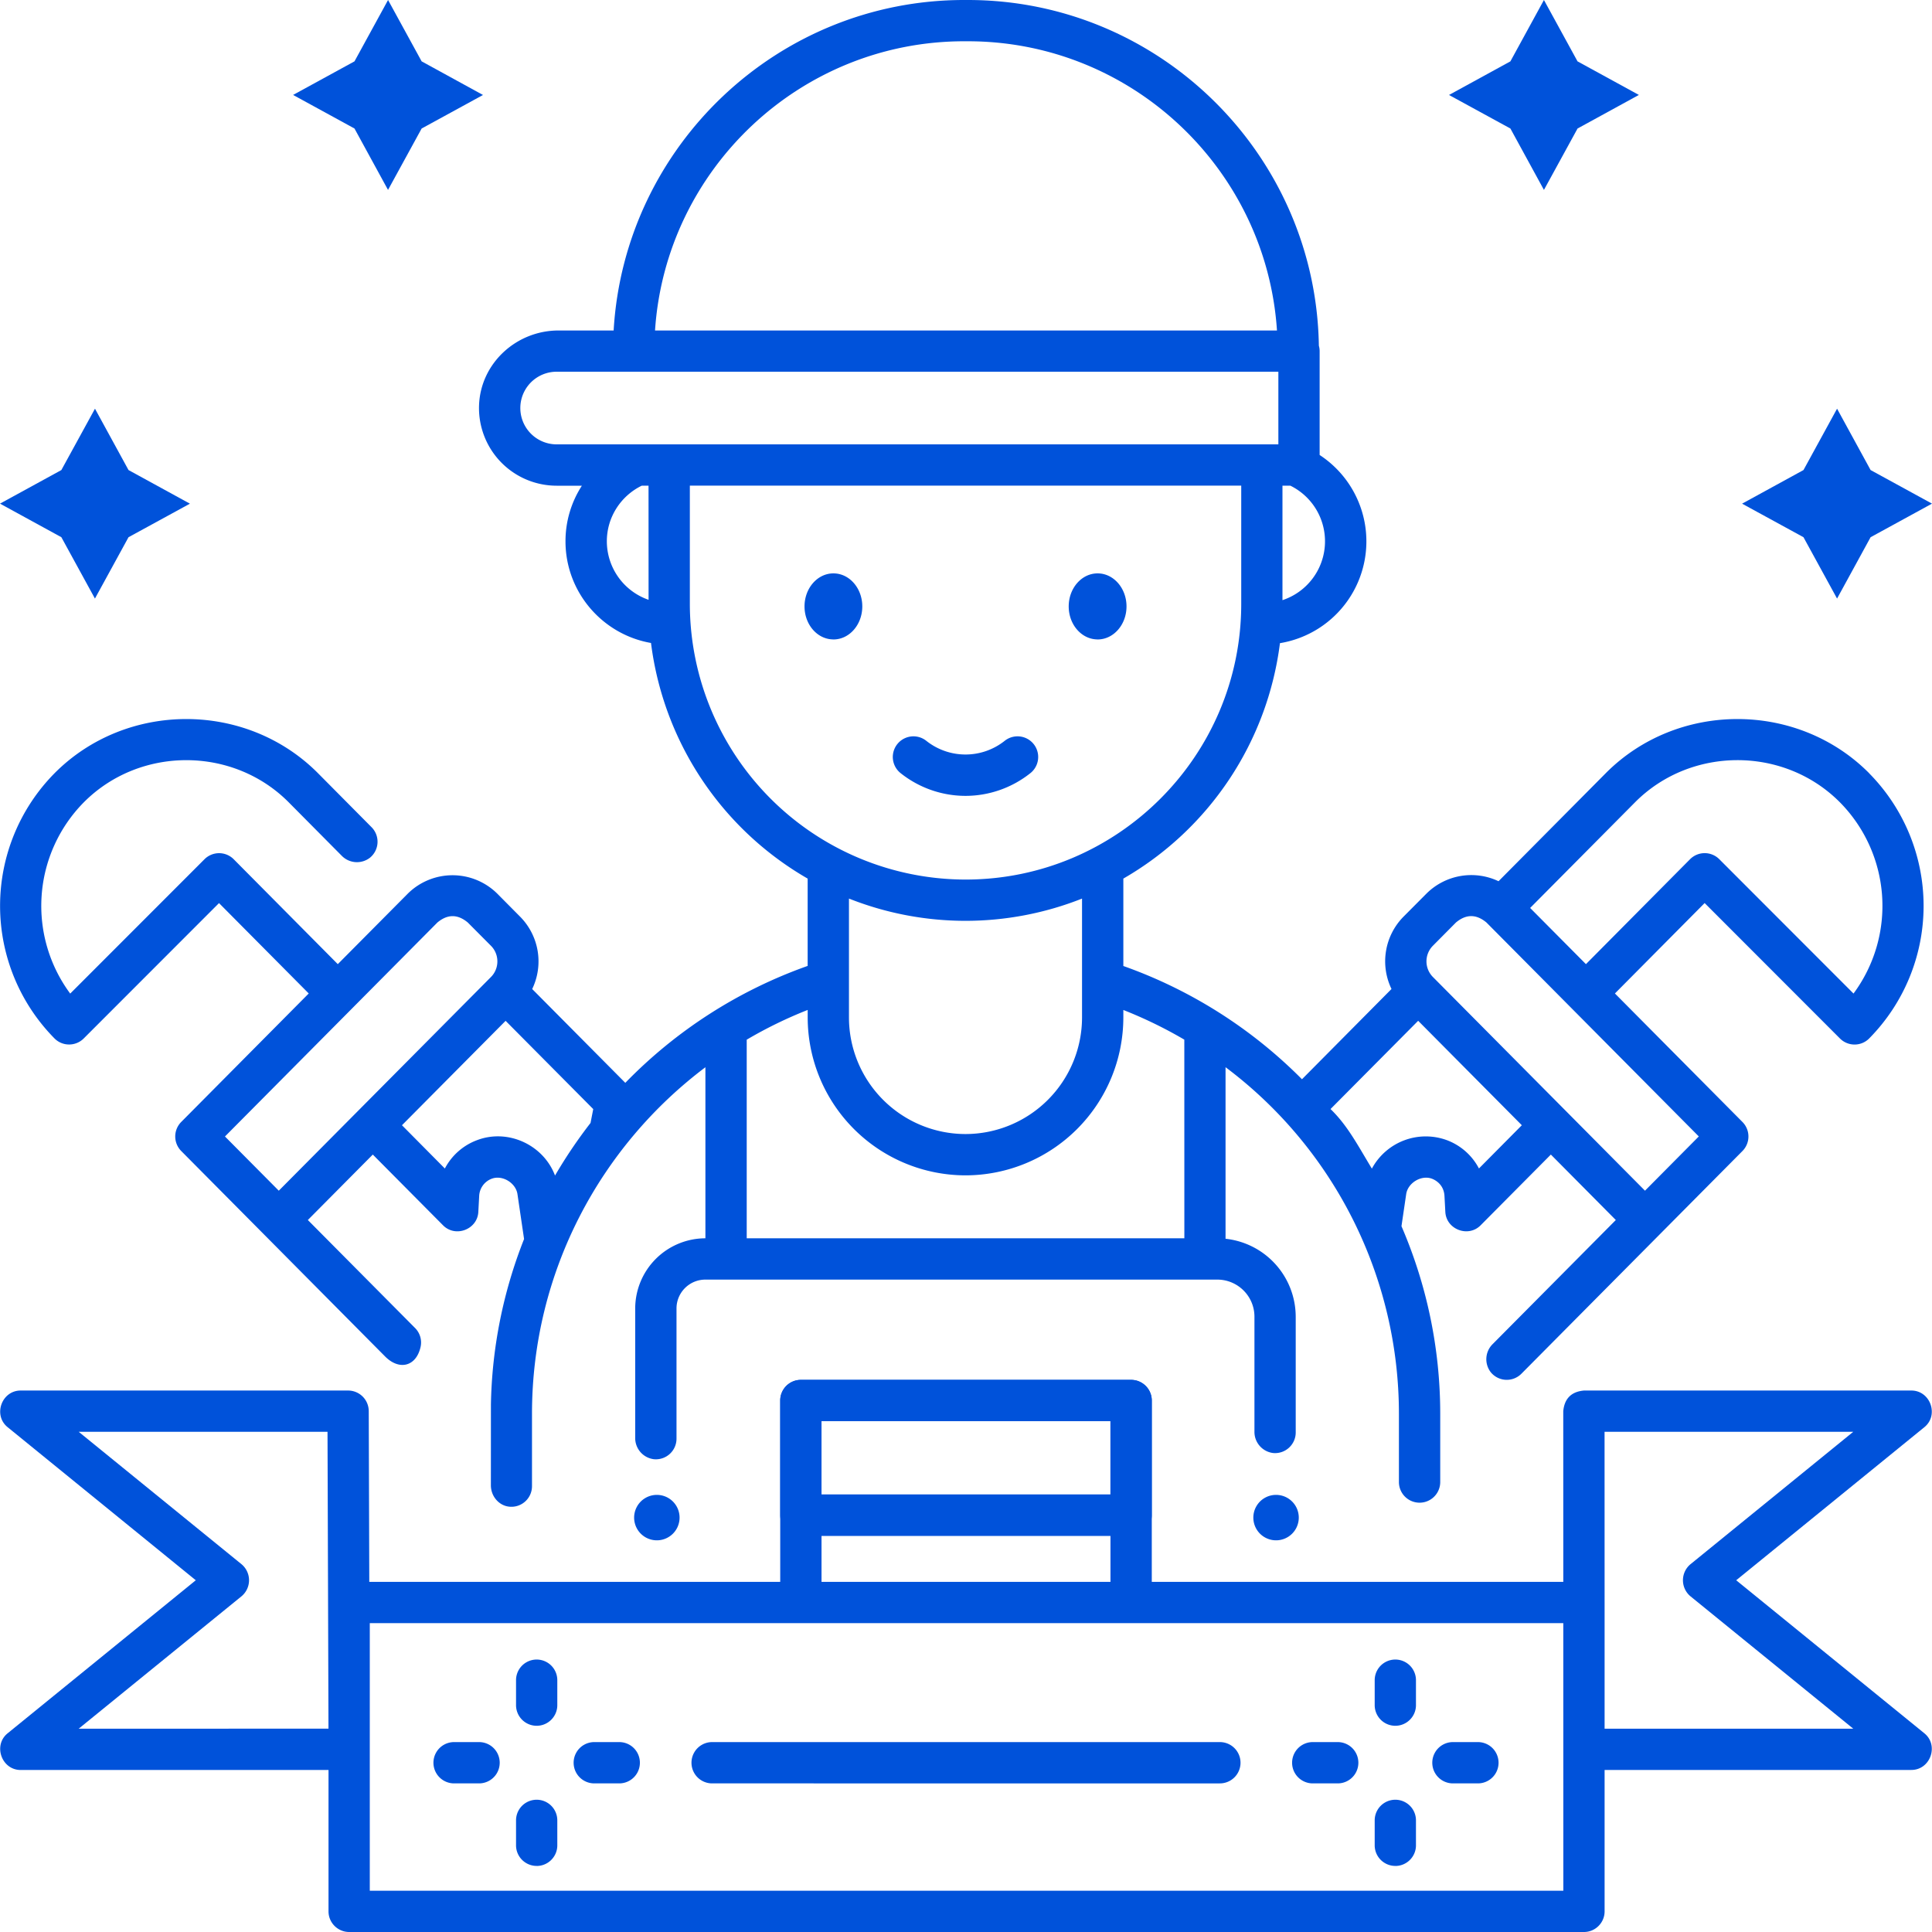
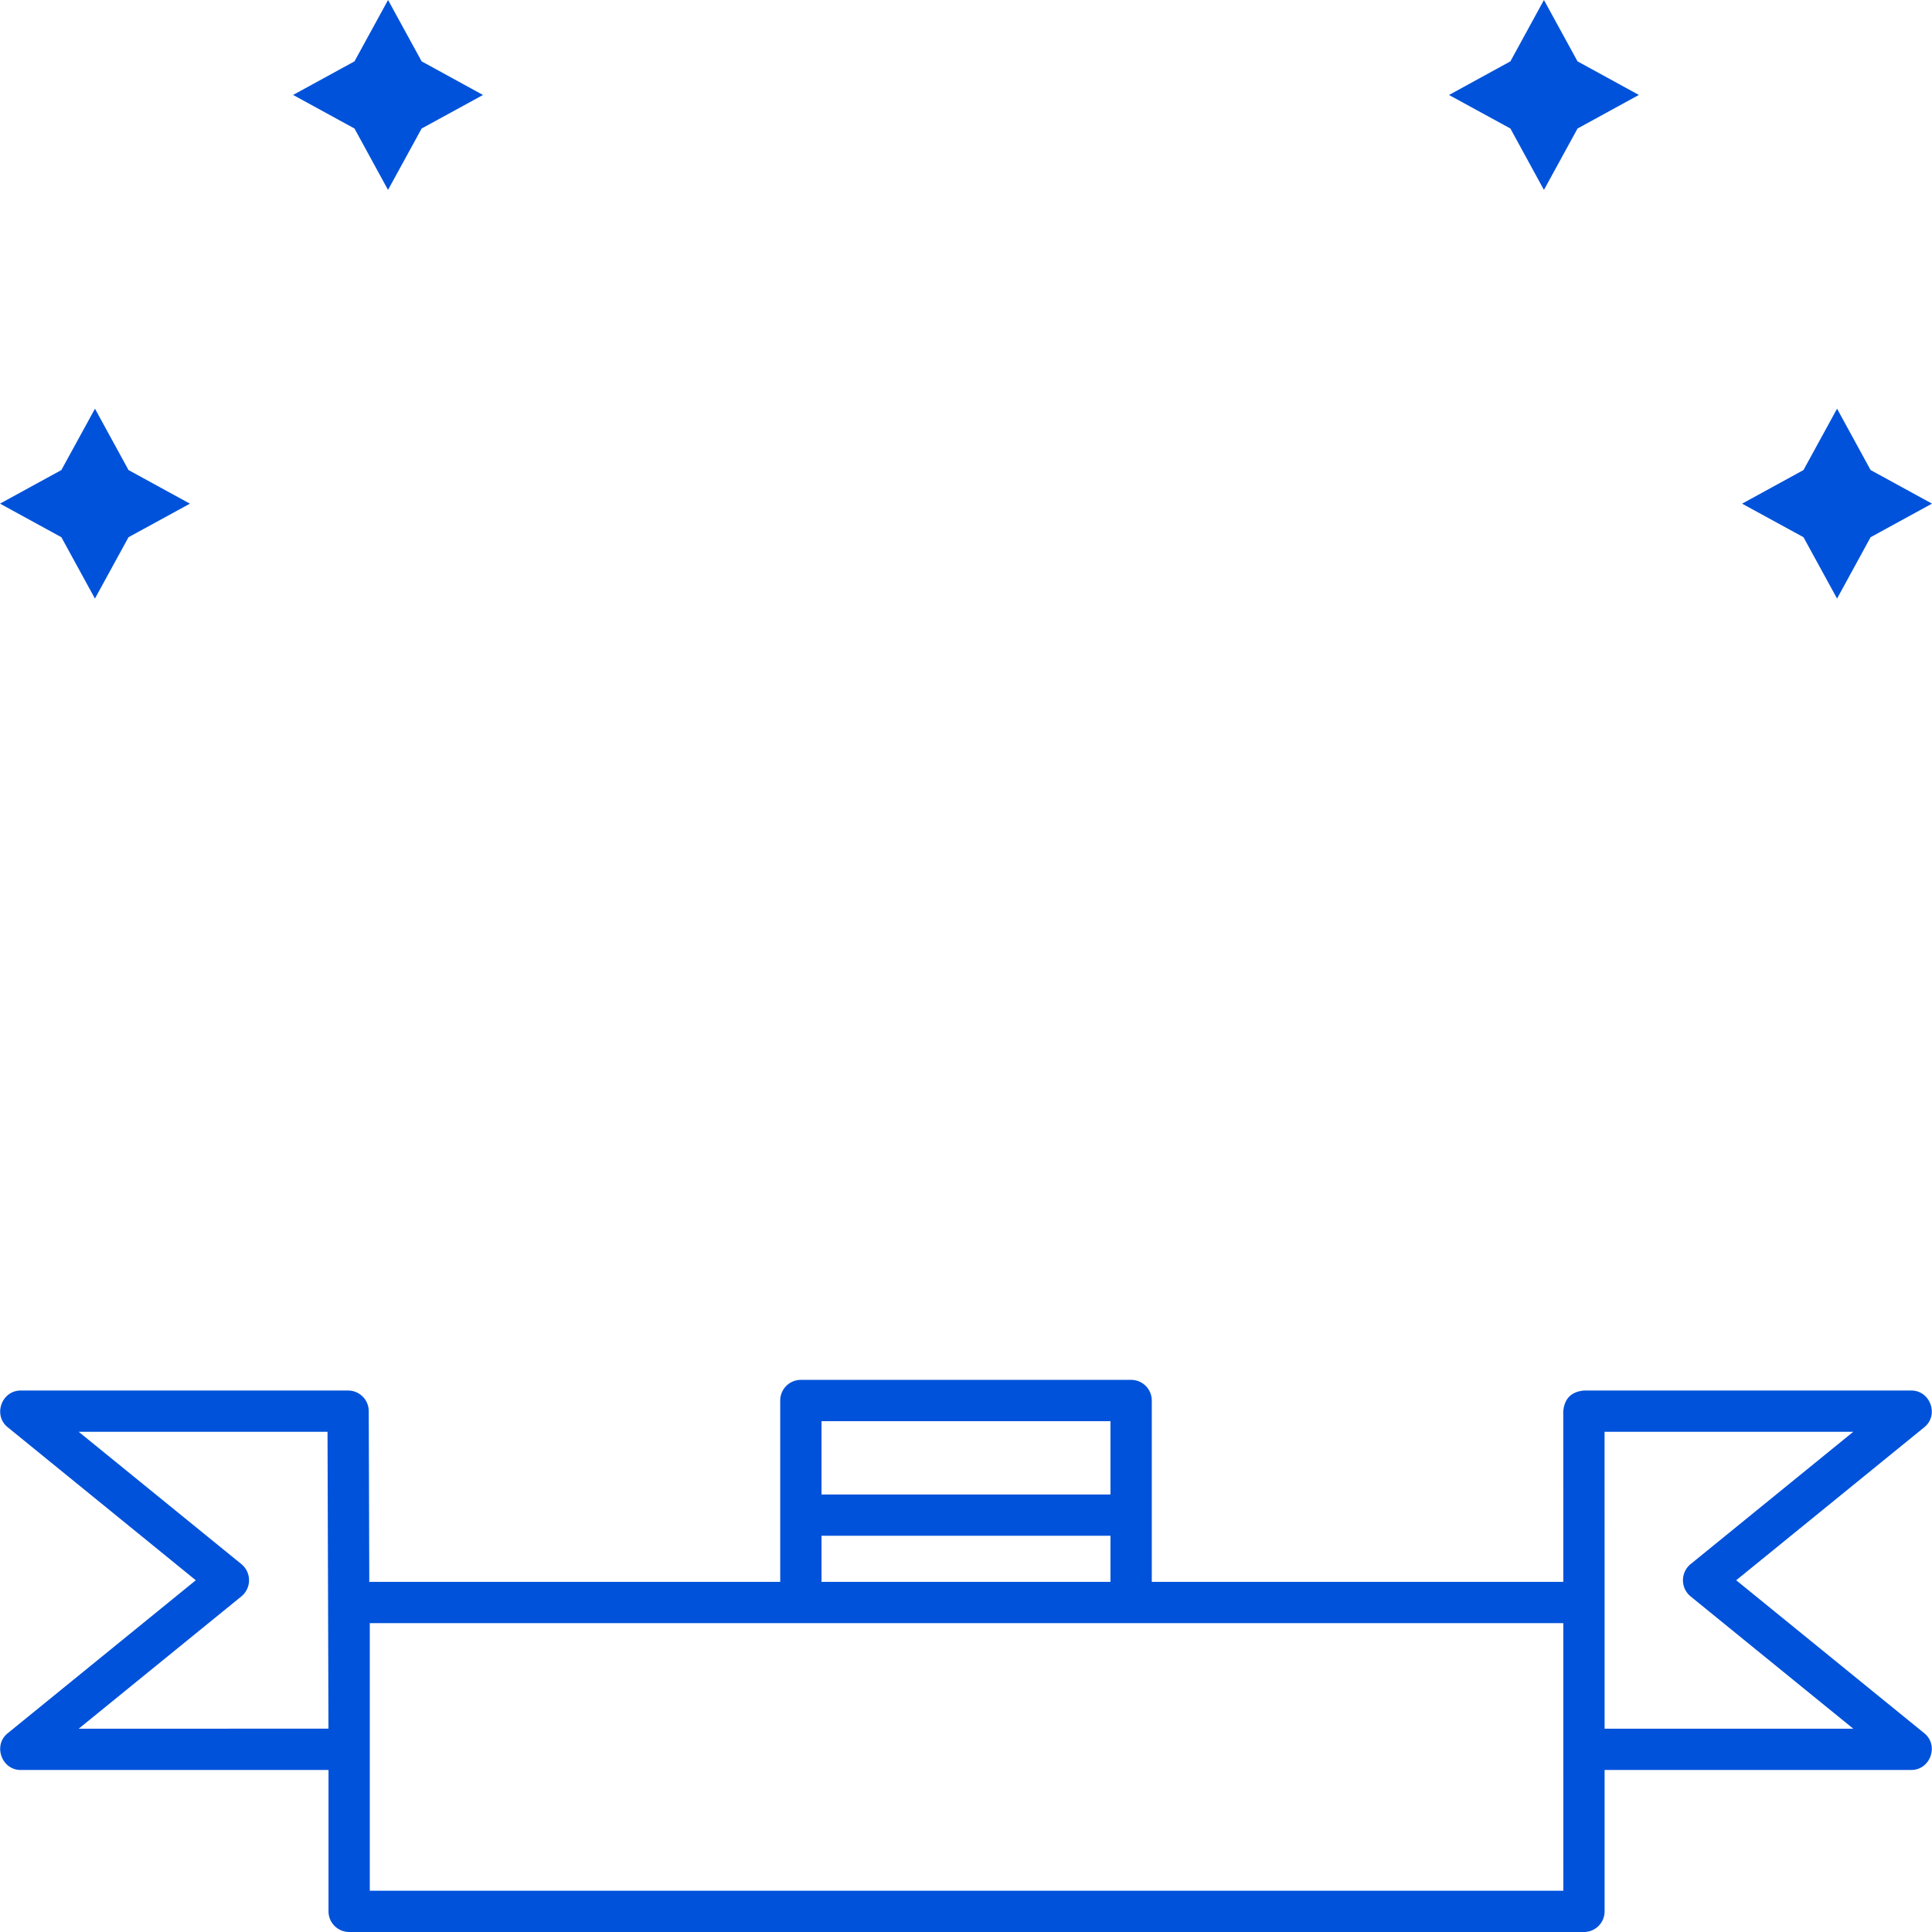
<svg xmlns="http://www.w3.org/2000/svg" width="50" height="50" viewBox="0 0 50 50" fill="none">
  <g clip-path="url(#a)" fill="#0052DA">
-     <path d="M29.274 39.746h-8.548a.534.534 0 0 1-.534-.535v-2.965c0-.296.24-.535.534-.535h8.548c.294 0 .534.24.534.535v2.965c0 .295-.24.535-.535.535m-8.013-1.069h7.478V36.78H21.26zm.309-22.128c.413 0 .747-.383.747-.855s-.334-.855-.747-.855-.748.383-.748.855.334.854.747.854m6.838.001c.413 0 .748-.383.748-.855s-.335-.855-.748-.855-.748.383-.748.855.335.854.748.854m-3.419 4.049a2.7 2.7 0 0 1-1.679-.588.534.534 0 0 1 .664-.837 1.63 1.63 0 0 0 2.03 0 .534.534 0 1 1 .664.837 2.7 2.7 0 0 1-1.679.588m6.583 25.557H18.43a.534.534 0 1 1 0-1.069h13.14a.534.534 0 0 1 0 1.069m4.541 2.136a.534.534 0 0 1-.534-.533v-.646a.534.534 0 0 1 1.068 0v.646c0 .295-.24.534-.534.534m0-3.628a.534.534 0 0 1-.534-.534v-.646a.534.534 0 1 1 1.068 0v.646c0 .295-.24.534-.534.534m-1.491 1.491h-.646a.534.534 0 1 1 0-1.069h.646a.534.534 0 0 1 0 1.069m3.628 0h-.646a.534.534 0 1 1 0-1.069h.646a.534.534 0 0 1 0 1.069M13.889 48.29a.534.534 0 0 1-.534-.533v-.646a.534.534 0 0 1 1.068 0v.646c0 .295-.24.534-.534.534m0-3.628a.534.534 0 0 1-.534-.534v-.646a.534.534 0 1 1 1.068 0v.646c0 .295-.24.534-.534.534m-1.491 1.491h-.646a.534.534 0 1 1 0-1.069h.646a.534.534 0 0 1 0 1.069m3.628 0h-.646a.534.534 0 0 1 0-1.069h.646a.534.534 0 0 1 0 1.069M33 39.863a.588.588 0 1 0 0-1.175.588.588 0 0 0 0 1.175m-16.025 0a.588.588 0 1 0 0-1.175.588.588 0 0 0 0 1.175" />
-     <path d="M48.376 20.013c-1.858-1.872-4.964-1.872-6.822 0l-2.772 2.793a1.645 1.645 0 0 0-1.861.316l-.6.603a1.645 1.645 0 0 0-.309 1.87l-2.317 2.336A12.3 12.3 0 0 0 29.072 25v-2.262a8.22 8.22 0 0 0 4.053-6.093 2.67 2.67 0 0 0 1.027-4.87V9.087a.5.5 0 0 0-.02-.14C34.055 4.001 30.011 0 25.047 0h-.096c-4.83 0-8.792 3.79-9.07 8.553h-1.426c-1.088 0-2.015.844-2.057 1.93a2.01 2.01 0 0 0 2.007 2.087h.654a2.64 2.64 0 0 0-.424 1.439c0 1.317.958 2.413 2.213 2.631a8.22 8.22 0 0 0 4.054 6.098v2.26a12.3 12.3 0 0 0-4.719 3.026l-2.41-2.428a1.645 1.645 0 0 0-.31-1.87l-.599-.604a1.646 1.646 0 0 0-2.305 0l-1.817 1.83-2.693-2.714a.534.534 0 0 0-.757-.001l-3.475 3.477a3.814 3.814 0 0 1 .351-4.949c1.445-1.455 3.86-1.457 5.305 0l1.368 1.379a.55.55 0 0 0 .733.054.534.534 0 0 0 .042-.79l-1.384-1.395c-1.858-1.872-4.964-1.872-6.822 0a4.883 4.883 0 0 0 0 6.861c.208.21.548.21.757.001l3.501-3.503 2.322 2.339-3.3 3.325a.534.534 0 0 0 0 .752l5.277 5.318c.362.364.796.264.915-.236a.53.53 0 0 0-.14-.501l-2.775-2.795 1.681-1.694 1.819 1.832c.32.323.889.106.912-.348l.022-.411a.5.5 0 0 1 .323-.447c.275-.106.625.106.668.399l.171 1.161a12.2 12.2 0 0 0-.858 4.281l-.001 2.093c0 .278.203.527.48.553a.533.533 0 0 0 .584-.53V36.59c0-3.663 1.765-6.92 4.488-8.97v4.427a1.82 1.82 0 0 0-1.817 1.817v3.346a.55.55 0 0 0 .482.554.534.534 0 0 0 .587-.531v-3.37c0-.413.335-.747.748-.747h13.247c.531 0 .962.43.962.961v2.972a.55.55 0 0 0 .482.555c.318.03.586-.22.586-.532v-2.995a2.033 2.033 0 0 0-1.816-2.018v-4.44a11.21 11.21 0 0 1 4.487 8.97v1.766a.534.534 0 0 0 1.069 0V36.59c0-1.724-.36-3.366-1.003-4.856l.122-.83c.043-.292.393-.504.669-.398.071.027.306.14.322.447l.022.411c.024.454.592.67.912.348l1.819-1.832 1.681 1.694-3.185 3.209a.55.55 0 0 0-.049.733.534.534 0 0 0 .791.036l5.72-5.763a.534.534 0 0 0 0-.753l-3.3-3.325 2.322-2.34 3.501 3.504c.21.21.549.21.757 0a4.883 4.883 0 0 0 0-6.862M33.19 12.569h.204a1.604 1.604 0 0 1-.204 2.963zM7.215 30.815l-1.393-1.403 5.497-5.537q.394-.33.788 0l.6.603c.22.222.22.584 0 .806zm8.068-1.753q-.503.648-.919 1.361c-.3-.795-1.219-1.221-2.02-.915a1.55 1.55 0 0 0-.831.733l-1.11-1.12 2.682-2.702 2.268 2.284zm9.67-27.994h.095c4.242 0 7.725 3.311 8 7.485H16.952c.276-4.174 3.76-7.485 8.001-7.485m-8.168 14.455a1.605 1.605 0 0 1-1.08-1.514c0-.633.37-1.18.904-1.44h.175zM14.406 11.5a.94.94 0 0 1 0-1.88h18.678v1.88zm3.447 4.128v-3.06h14.27v3.06c0 3.934-3.202 7.135-7.135 7.135a7.143 7.143 0 0 1-7.135-7.135m10.15 7.627v3.078a3.02 3.02 0 0 1-3.016 3.016 3.02 3.02 0 0 1-3.016-3.016v-3.078a8.2 8.2 0 0 0 3.016.576 8.2 8.2 0 0 0 3.017-.576m2.647 8.792H19.325v-5.14q.755-.445 1.578-.77v.196a4.09 4.09 0 0 0 4.084 4.085 4.09 4.09 0 0 0 4.085-4.085v-.195q.823.325 1.578.768zm7.624-1.807a1.55 1.55 0 0 0-.831-.733 1.584 1.584 0 0 0-1.94.737c-.368-.608-.63-1.117-1.07-1.542l2.268-2.284 2.683 2.703zm5.69-.829-1.393 1.404-5.49-5.532a.574.574 0 0 1 0-.806l.598-.603q.394-.33.789 0zm4.004-3.698-3.474-3.477a.534.534 0 0 0-.757.001l-2.694 2.715-1.444-1.454 2.713-2.733c1.445-1.456 3.86-1.457 5.305 0a3.814 3.814 0 0 1 .351 4.948" />
    <path d="m49.803 44.858-4.87-3.961 4.87-3.962c.382-.31.155-.948-.337-.948h-8.474q-.489.045-.535.534l.001 4.418h-10.65v-4.694a.534.534 0 0 0-.535-.534h-8.547a.534.534 0 0 0-.534.534v4.694H9.557l-.014-4.42a.534.534 0 0 0-.535-.532H.534c-.492 0-.719.638-.337.948l4.87 3.962-4.87 3.961c-.382.31-.155.949.337.949h7.968v3.659c0 .295.24.534.535.534h31.956c.295 0 .534-.24.534-.534v-3.66h7.939c.492 0 .719-.637.337-.948m-47.766-.12 4.214-3.427a.54.54 0 0 0 0-.829l-4.214-3.427h6.439l.025 7.683zm19.224-7.958h7.478v1.897h-7.478zm0 2.965h7.478v1.194h-7.478zm19.198 9.187H9.57v-6.925h30.888zm1.068-4.194v-3.27l-.001-4.413h6.436l-4.213 3.427a.54.54 0 0 0 0 .83l4.213 3.426zM10.912 1.588l1.588.87-1.588.868-.87 1.589-.868-1.589-1.589-.869 1.589-.869L10.043 0zM3.326 12.165l1.589.87-1.589.868-.869 1.588-.869-1.588L0 13.034l1.588-.869.87-1.588zM39.089 1.588l-1.589.87 1.589.868.868 1.589.87-1.589 1.587-.869-1.588-.869L39.957 0zm7.585 10.577-1.589.87 1.589.868.869 1.588.868-1.588L50 13.034l-1.589-.869-.868-1.588z" />
  </g>
  <defs>
    <clipPath id="a">
      <path fill="#fff" d="M0 0h50v50H0z" />
    </clipPath>
  </defs>
</svg>